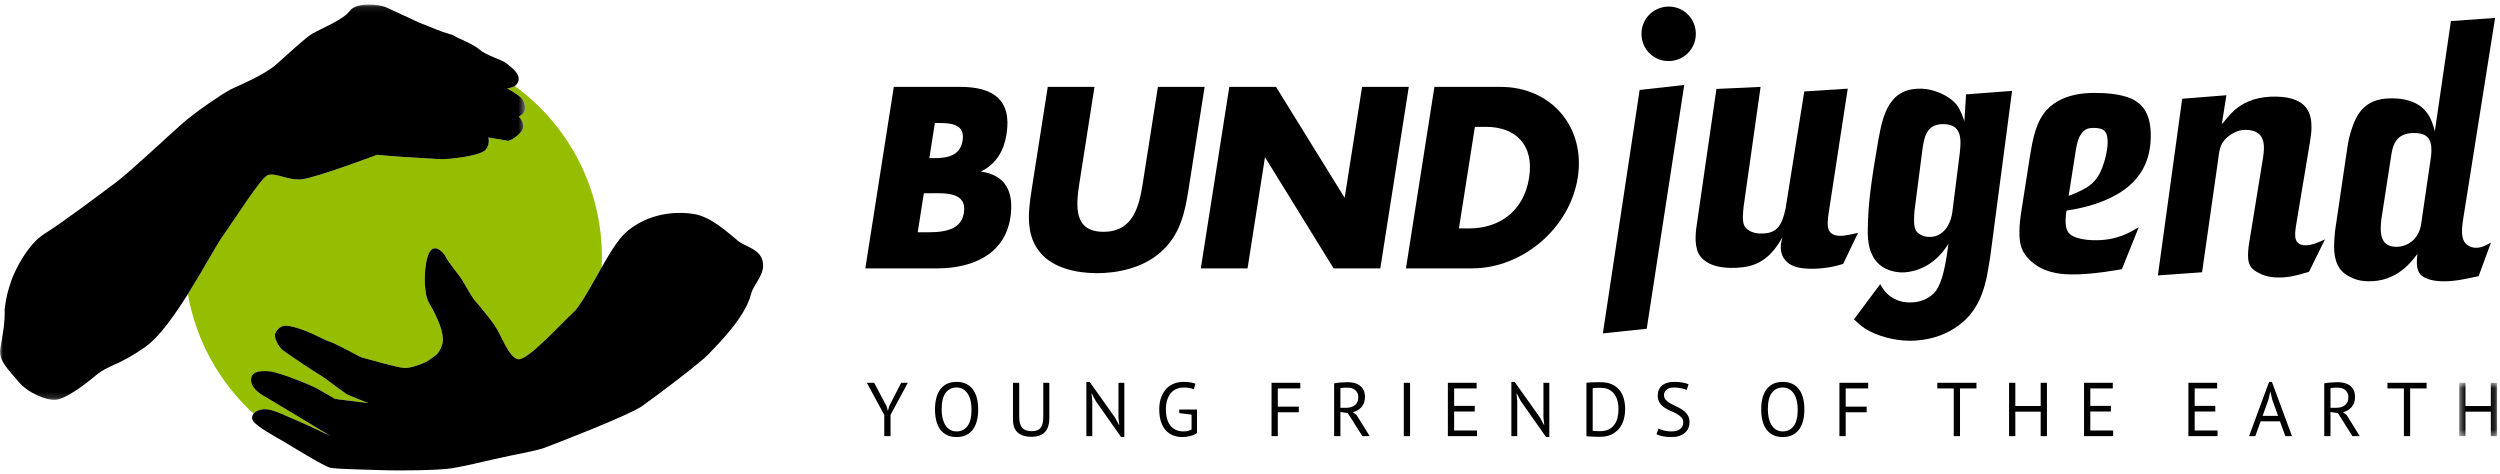
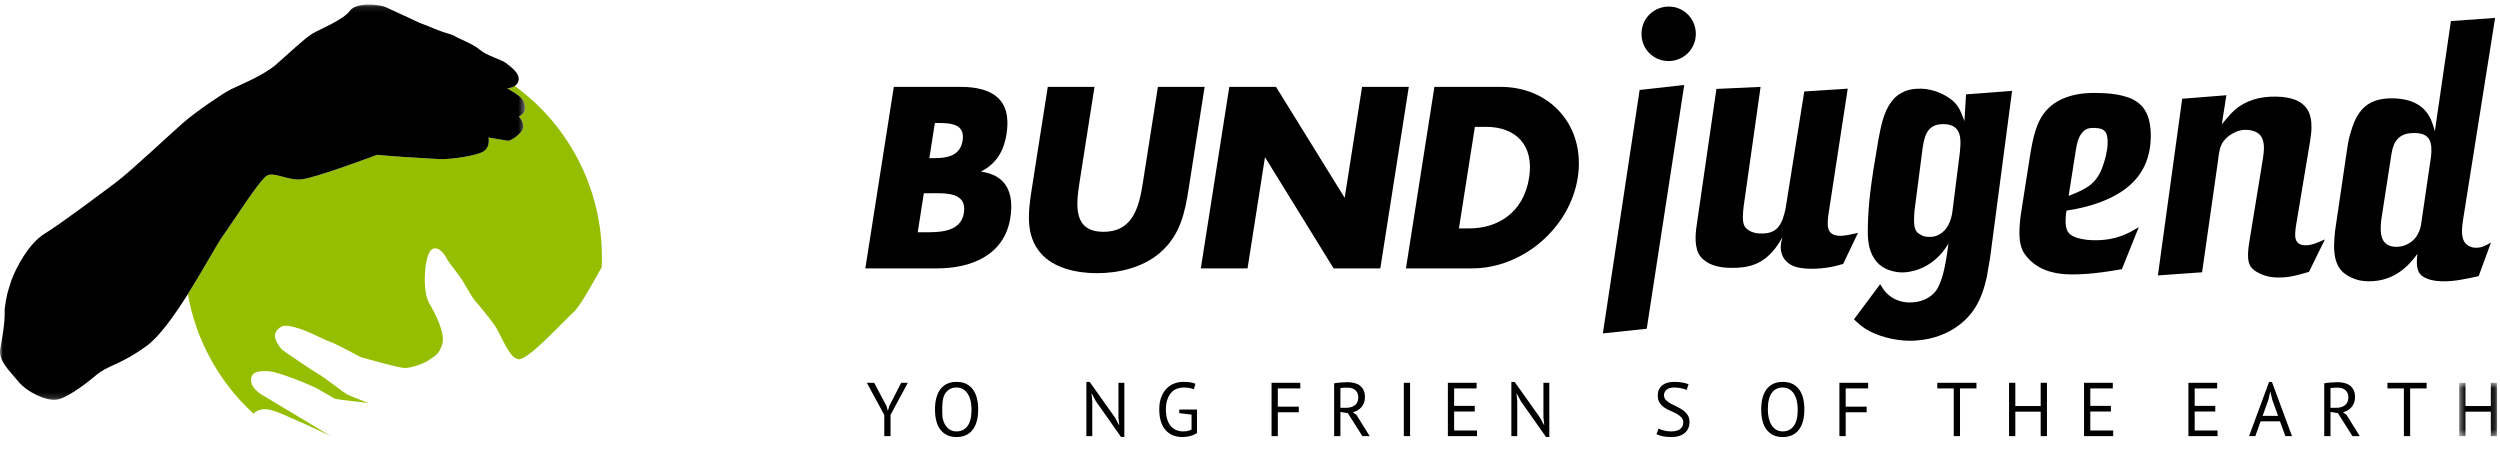
<svg xmlns="http://www.w3.org/2000/svg" xmlns:xlink="http://www.w3.org/1999/xlink" width="422px" height="80px" viewBox="0 0 422 80" version="1.1">
  <title>Group 68 Copy</title>
  <defs>
    <polygon id="path-1" points="0 0.104 88.622 0.104 88.622 66.847 0 66.847" />
    <polygon id="path-3" points="0.46 0.612 6.854 0.612 6.854 9.616 0.46 9.616" />
    <polygon id="path-5" points="0 78.753 421.507 78.753 421.507 0.104 0 0.104" />
  </defs>
  <g id="Symbols" stroke="none" stroke-width="1" fill="none" fill-rule="evenodd">
    <g id="Header" transform="translate(-689, -69)">
      <g id="Group-68-Copy" transform="translate(689, 69.658)">
        <path d="M410.365,25.71 L408.656,37.364 C408.588,37.612 408.515,38.171 408.133,38.845 C407.491,40.138 405.995,41.042 404.458,41.009 C401.687,40.954 401.736,38.53 401.962,36.421 L403.659,25.45 C403.866,24.336 404.163,21.73 407.548,21.798 C410.258,21.792 410.595,23.415 410.365,25.71 M418.001,41.16 C417.199,41.206 416.284,40.752 415.928,40.061 C415.394,39.117 415.611,37.506 415.753,36.513 L421.174,2.365 L413.713,2.898 L411.002,21.495 C410.658,20.246 410.365,19.492 410.068,18.989 C409.295,17.606 407.664,16.019 403.971,15.943 C400.031,15.863 398.027,17.565 396.906,21.335 C396.577,22.384 396.445,22.817 396.16,24.738 L394.168,38.253 C394.091,38.996 394.013,39.802 393.998,40.61 C393.927,44.154 395.258,45.361 396.66,46.075 C398.062,46.787 399.169,46.809 399.724,46.82 C404.647,46.921 407.055,43.488 408.066,42.202 C407.704,44.931 408.301,45.875 409.768,46.402 C410.195,46.597 411.114,46.803 412.284,46.827 C414.315,46.868 416.296,46.41 418.398,45.955 L420.48,40.278 C419.734,40.697 418.924,41.179 418.001,41.16" id="Fill-1" fill="#000000" />
        <path d="M375.816,15.417 L368.354,16.011 L364.251,45.835 L371.711,45.302 L374.429,26.27 C374.505,25.587 374.649,24.47 374.907,23.916 C375.489,22.562 376.796,21.902 377.167,21.724 C378.101,21.247 378.717,21.259 379.209,21.269 C380.133,21.288 381.05,21.555 381.591,22.25 C382.371,23.26 382.154,24.873 382.009,25.926 L379.695,40.117 C379.626,40.551 379.488,41.294 379.466,42.351 C379.446,43.407 379.68,43.972 379.919,44.349 C380.278,44.854 380.765,45.176 381.314,45.434 C382.655,46.146 383.886,46.17 384.439,46.182 C385.916,46.211 387.028,46.047 389.755,45.232 L392.449,39.754 C391.516,40.17 390.273,40.767 389.166,40.745 C387.072,40.702 387.354,38.966 387.569,37.417 L389.946,23.164 C390.092,22.048 390.161,21.676 390.175,20.993 C390.221,18.694 389.663,15.76 384.246,15.65 C381.477,15.594 379.061,16.29 377.182,17.932 C376.241,18.783 375.292,20.069 375.041,20.314 L375.816,15.417 Z" id="Fill-3" fill="#000000" />
        <path d="M350.314,25.221 C350.522,24.043 350.677,22.492 351.618,21.579 C352.121,21.03 352.738,20.919 353.54,20.934 C355.324,20.97 355.804,21.663 355.767,23.528 C355.736,25.021 355.212,26.626 355.082,26.996 C354.03,30.333 352.35,31.168 349.186,32.41 L350.314,25.221 Z M349.305,38.754 C348.942,38.436 348.649,37.746 348.673,36.503 C348.689,35.695 348.759,35.262 348.829,34.89 C349.878,34.724 355.004,34.021 358.752,31.237 C360.253,30.085 362.95,27.654 363.05,22.557 C363.135,18.332 361.502,16.868 359.978,16.091 C357.782,15.051 354.827,15.053 354.088,15.039 C353.164,15.021 348.428,14.8 345.597,17.789 C343.711,19.741 343.16,22.651 342.67,25.625 L341.26,34.613 C340.98,36.347 340.895,37.465 340.88,38.273 C340.844,40.074 341.131,41.076 341.487,41.766 C341.785,42.271 342.262,43.026 343.354,43.856 C345.658,45.644 348.737,45.644 349.537,45.661 C353.108,45.733 357.496,44.889 358.176,44.779 L361.026,37.686 C359.593,38.528 357.409,39.975 353.347,39.893 C352.301,39.872 350.088,39.641 349.305,38.754 L349.305,38.754 Z" id="Fill-5" fill="#000000" />
        <path d="M330.809,25.198 L329.566,35.058 C329.495,35.554 329.201,37.912 327.333,38.93 C327.021,39.11 326.524,39.35 325.663,39.331 C325.108,39.321 324.679,39.249 324.254,38.992 C323.033,38.408 322.992,37.35 323.165,34.929 L324.547,24.262 C324.9,21.969 325.488,20.24 328.135,20.295 C331.275,20.358 331.036,23.026 330.809,25.198 L330.809,25.198 Z M331.868,15.272 L331.594,19.805 C331.243,18.865 330.953,17.927 330.293,17.042 C328.971,15.399 326.344,14.351 324.313,14.31 C323.021,14.284 322.155,14.515 321.658,14.692 C321.161,14.93 320.169,15.282 319.283,16.508 C317.892,18.283 317.472,20.886 317.06,22.991 C315.737,30.612 315.366,33.839 315.288,37.752 C315.251,39.617 315.339,41.423 316.414,43.061 C317.431,44.573 319.081,45.229 320.925,45.328 C322.402,45.359 325.368,44.859 327.826,41.986 C328.206,41.497 328.586,41.007 328.904,40.454 C328.394,44.361 327.853,46.836 326.838,48.37 C325.825,49.718 324.149,50.43 322.363,50.394 C320.824,50.425 319.359,49.773 318.394,48.759 C318.031,48.379 317.614,47.749 317.377,47.307 L312.948,53.25 C313.613,53.885 314.096,54.33 314.886,54.844 C316.955,56.129 319.773,56.807 322.112,56.855 C325.62,56.925 328.106,55.795 329.289,55.135 C332.964,53.034 334.5,50.081 335.381,46.057 C335.588,44.943 335.734,43.825 335.939,42.774 L339.639,14.683 L331.868,15.272 Z" id="Fill-7" fill="#000000" />
        <path d="M297.188,14.008 L289.731,14.354 L286.518,36.547 C286.376,37.477 286.235,38.406 286.217,39.34 C286.2,40.209 286.3,41.331 286.715,42.147 C286.893,42.462 287.252,42.966 287.617,43.222 C288.828,44.241 290.486,44.524 292.085,44.556 C295.225,44.621 297.517,43.921 299.536,41.413 C300.169,40.617 300.742,39.634 300.871,39.387 C300.735,39.946 300.603,40.439 300.591,40.998 C300.574,41.868 300.866,42.745 301.408,43.317 C302.13,44.138 303.227,44.659 305.506,44.705 C308.153,44.758 310.196,44.178 311.125,43.887 L313.631,38.653 C312.888,38.824 311.403,39.167 310.603,39.151 C308.204,39.102 308.424,37.302 308.645,35.505 L311.898,14.306 L304.562,14.779 L301.396,34.611 C300.857,36.963 300.204,38.816 297.312,38.756 C296.14,38.795 294.918,38.335 294.443,37.455 C294.029,36.576 294.245,35.089 294.323,34.219 L297.188,14.008 Z" id="Fill-9" fill="#000000" />
        <path d="M278.312,8.216 C279.517,9.485 280.931,9.637 281.547,9.649 C284.07,9.7 286.203,7.754 286.255,5.145 C286.304,2.596 284.314,0.504 281.791,0.452 C279.268,0.401 277.135,2.347 277.084,4.958 C277.072,5.518 277.166,7.011 278.312,8.216" id="Fill-11" fill="#000000" />
        <polygon id="Fill-13" fill="#000000" points="284.299 13.685 276.771 14.527 270.563 55.617 277.968 54.835" />
        <path d="M195.454,14.008 L192.924,30.139 C192.298,34.12 191.335,38.468 186.266,38.468 C181.195,38.468 181.595,34.12 182.22,30.139 L184.75,14.008 L176.864,14.008 L174.162,31.235 C173.543,35.176 173.092,39.076 175.645,42.043 C177.785,44.561 181.627,45.455 185.169,45.455 C188.709,45.455 192.832,44.561 195.764,42.043 C199.247,39.076 200.018,35.176 200.637,31.235 L203.341,14.008 L195.454,14.008 Z" id="Fill-15" fill="#000000" />
        <polygon id="Fill-17" fill="#000000" points="202.698 44.643 210.586 44.643 213.529 25.872 225.111 44.643 232.997 44.643 237.804 14.008 229.918 14.008 226.98 32.737 215.393 14.008 207.507 14.008" />
        <path d="M162.704,35.297 C162.175,38.67 158.252,38.548 155.917,38.548 L154.911,38.548 L155.944,31.965 L156.749,31.965 C159.323,31.965 163.284,31.601 162.704,35.297 L162.704,35.297 Z M157.806,20.103 L158.369,20.103 C160.501,20.103 162.929,20.265 162.49,23.068 C162.082,25.669 159.852,26.035 157.76,26.035 L156.875,26.035 L157.806,20.103 Z M165.571,28.308 C168.236,26.968 169.471,24.734 169.905,21.971 C170.822,16.121 167.533,14.008 162.141,14.008 L150.874,14.008 L146.068,44.643 L158.219,44.643 C163.772,44.643 169.537,42.53 170.544,36.11 C171.212,31.844 169.828,28.879 165.571,28.308 L165.571,28.308 Z" id="Fill-19" fill="#000000" />
        <path d="M258.116,29.325 C257.18,35.297 252.746,37.897 248.039,37.897 L246.269,37.897 L248.96,20.752 L250.81,20.752 C255.881,20.752 258.977,23.84 258.116,29.325 M253.317,14.008 L242.13,14.008 L237.324,44.643 L248.511,44.643 C256.919,44.643 264.974,37.939 266.324,29.325 C267.675,20.712 261.766,14.008 253.317,14.008" id="Fill-21" fill="#000000" />
        <path d="M44.709,68.409 C46.144,68.409 48.414,69.616 50.026,70.279 C51.639,70.943 55.796,72.948 55.796,72.948 C55.796,72.948 45.486,66.719 44.948,66.418 C44.411,66.117 42.439,65.091 42.38,63.583 C42.32,62.075 43.694,61.893 45.427,62.015 C47.159,62.136 52.654,64.427 53.611,64.97 C54.567,65.514 56.539,66.659 56.539,66.659 C56.539,66.659 57.554,66.841 58.27,66.901 C58.989,66.961 62.192,67.39 62.192,67.39 C62.192,67.39 58.928,66.117 58.511,65.875 C58.092,65.634 54.567,62.92 53.97,62.617 C53.372,62.316 48.712,59.18 47.816,58.515 C47.29,58.127 46.346,56.846 46.41,55.829 C46.427,55.576 47.014,54.177 48.482,54.335 C51.169,54.622 54.647,56.704 55.459,56.939 C56.714,57.3 60.74,59.611 61.039,59.671 C61.339,59.731 67.254,61.463 68.353,61.463 C69.454,61.463 71.793,60.643 72.582,60.012 C73.372,59.382 74.035,59.325 74.633,57.516 C75.23,55.706 73.565,52.424 72.431,50.493 C71.295,48.562 71.593,43.133 72.609,41.746 C73.624,40.358 75.118,42.289 75.357,42.891 C75.596,43.496 77.568,45.848 78.106,46.752 C78.643,47.658 79.659,49.527 80.256,50.191 C80.854,50.854 82.407,52.725 83.482,54.234 C84.557,55.74 85.858,59.724 87.475,59.981 C89.093,60.239 94.896,53.761 97.105,51.753 C98.413,50.186 99.986,47.23 101.563,44.465 C102.156,32.101 96.351,20.704 86.89,13.857 C86.319,14.239 85.596,14.241 85.596,14.241 C85.596,14.241 87.534,15.321 88.043,15.943 C88.552,16.564 88.689,17.25 88.594,17.903 C88.497,18.555 87.589,19.024 87.589,19.024 C87.589,19.024 89.055,20.455 87.848,21.727 C86.641,22.999 85.785,23.112 85.785,23.112 L82.448,22.549 C82.448,22.549 82.826,24.059 81.687,24.857 C80.551,25.655 75.956,26.295 74.111,26.199 C72.266,26.102 70.01,25.946 68.046,25.831 C66.085,25.716 63.662,25.473 63.662,25.473 C63.662,25.473 53.309,29.365 50.934,29.611 C48.558,29.86 46.327,28.312 45.089,28.974 C43.851,29.635 39.614,36.386 37.653,39.118 C36.607,40.573 34.324,44.824 31.712,48.985 C33.088,56.853 37.063,63.934 42.802,69.174 C43.17,68.724 43.89,68.409 44.709,68.409" id="Fill-23" fill="#96BE00" />
        <g id="Group-27">
          <mask id="mask-2" fill="white">
            <use xlink:href="#path-1" />
          </mask>
          <g id="Clip-26" />
          <path d="M45.089,28.974 C46.327,28.311 48.558,29.859 50.934,29.611 C53.309,29.364 63.662,25.473 63.662,25.473 C63.662,25.473 66.085,25.716 68.046,25.831 C70.01,25.945 72.266,26.103 74.111,26.199 C75.956,26.295 80.551,25.654 81.688,24.856 C82.826,24.06 82.448,22.55 82.448,22.55 L85.785,23.112 C85.785,23.112 86.641,22.999 87.848,21.727 C89.055,20.455 87.589,19.024 87.589,19.024 C87.589,19.024 88.497,18.555 88.594,17.902 C88.689,17.252 88.552,16.563 88.043,15.942 C87.534,15.321 85.596,14.242 85.596,14.242 C85.596,14.242 86.319,14.24 86.89,13.857 C87.175,13.667 87.422,13.384 87.524,12.956 C87.834,11.671 86.03,10.491 85.388,9.97 C84.744,9.448 82.039,8.678 80.98,7.731 C79.92,6.784 77.417,5.862 76.815,5.468 C76.213,5.076 75.266,4.994 73.684,4.331 C72.102,3.669 70.808,3.189 70.808,3.189 C70.839,3.182 67.522,1.676 65.259,0.616 C63.857,-0.041 60.077,-0.273 59.019,1.203 C57.961,2.679 54.085,4.225 52.771,4.995 C51.457,5.766 48.731,8.383 46.596,10.244 C44.464,12.102 40.191,13.821 38.962,14.423 C37.734,15.024 33.132,18.147 30.932,20.056 C28.729,21.967 22.037,28.287 19.543,30.152 C17.047,32.016 10.313,37.08 7.541,38.782 C4.77,40.486 2.659,44.682 1.947,46.601 C1.313,48.529 1.06,49.299 0.784,51.552 C0.87,53.807 0.413,56.099 0.048,58.164 C-0.318,60.229 1.493,61.775 3.068,63.707 C4.641,65.64 7.805,66.964 9.382,66.839 C10.96,66.714 13.977,64.563 16.171,62.713 C18.363,60.864 19.977,61.141 24.672,57.791 C26.866,56.224 29.416,52.639 31.712,48.986 C34.324,44.824 36.607,40.573 37.653,39.118 C39.614,36.385 43.851,29.635 45.089,28.974" id="Fill-25" fill="#000000" mask="url(#mask-2)" />
        </g>
-         <path d="M128.742,43.477 C128.26,41.287 125.876,41.072 124.567,39.993 C122.811,38.543 119.971,35.912 117.127,35.463 C112.168,34.681 107.597,36.434 105.083,39.144 C103.989,40.323 102.775,42.337 101.563,44.465 C99.988,47.23 98.413,50.186 97.107,51.753 C94.896,53.761 89.092,60.239 87.475,59.981 C85.857,59.724 84.559,55.74 83.482,54.234 C82.407,52.725 80.854,50.854 80.255,50.191 C79.659,49.527 78.643,47.658 78.106,46.752 C77.568,45.848 75.596,43.496 75.357,42.891 C75.118,42.289 73.624,40.358 72.609,41.746 C71.593,43.133 71.295,48.562 72.431,50.493 C73.565,52.424 75.23,55.706 74.633,57.516 C74.035,59.325 73.372,59.382 72.582,60.012 C71.793,60.643 69.453,61.463 68.353,61.463 C67.254,61.463 61.339,59.731 61.04,59.671 C60.74,59.611 56.713,57.3 55.459,56.939 C54.647,56.704 51.169,54.622 48.482,54.335 C47.013,54.177 46.427,55.576 46.41,55.829 C46.345,56.846 47.29,58.127 47.815,58.515 C48.712,59.18 53.373,62.316 53.97,62.617 C54.567,62.92 58.092,65.634 58.511,65.875 C58.928,66.117 62.192,67.39 62.192,67.39 C62.192,67.39 58.989,66.961 58.272,66.901 C57.554,66.841 56.539,66.659 56.539,66.659 C56.539,66.659 54.567,65.514 53.611,64.97 C52.656,64.427 47.159,62.135 45.426,62.015 C43.694,61.893 42.32,62.075 42.38,63.583 C42.439,65.091 44.411,66.117 44.948,66.418 C45.486,66.719 55.796,72.948 55.796,72.948 C55.796,72.948 51.64,70.943 50.026,70.279 C48.414,69.616 46.144,68.409 44.709,68.409 C43.89,68.409 43.171,68.724 42.803,69.174 C42.527,69.512 42.447,69.926 42.678,70.339 C43.215,71.304 46.681,73.175 47.815,73.838 C48.951,74.502 54.687,78.061 55.762,78.303 C56.837,78.544 63.828,78.664 65.142,78.724 C66.456,78.784 74.043,78.784 76.432,78.363 C78.823,77.94 81.81,77.216 81.81,77.216 C81.81,77.216 84.469,76.625 84.664,76.577 C85.861,76.281 90.574,75.444 91.9,74.934 C93.226,74.425 106.027,69.544 108.43,67.861 C110.83,66.177 118.355,60.476 119.627,59.097 C120.898,57.721 125.769,53.037 126.778,48.971 C127.2,47.266 129.221,45.667 128.742,43.477" id="Fill-28" fill="#000000" />
        <g id="Group-32" transform="translate(414.652, 63.345)">
          <mask id="mask-4" fill="white">
            <use xlink:href="#path-3" />
          </mask>
          <g id="Clip-31" />
          <polygon id="Fill-30" fill="#000000" mask="url(#mask-4)" points="5.798 9.616 6.856 9.616 6.856 0.612 5.798 0.612 5.798 4.535 1.518 4.535 1.518 0.612 0.46 0.612 0.46 9.616 1.518 9.616 1.518 5.487 5.798 5.487" />
        </g>
        <polygon id="Fill-33" fill="#000000" points="409.61 63.957 403 63.957 403 64.909 405.777 64.909 405.777 72.961 406.833 72.961 406.833 64.909 409.61 64.909" />
        <path d="M394.383,68.176 L393.389,68.176 L393.389,64.858 C393.448,64.841 393.526,64.827 393.625,64.819 C393.721,64.81 393.826,64.802 393.937,64.793 C394.047,64.785 394.16,64.781 394.281,64.781 L394.625,64.781 C395.185,64.781 395.622,64.93 395.936,65.23 C396.251,65.531 396.407,65.913 396.407,66.375 C396.407,66.993 396.217,67.447 395.834,67.74 C395.452,68.031 394.968,68.176 394.383,68.176 L394.383,68.176 Z M396.115,69.398 L395.503,68.923 C396.09,68.777 396.573,68.484 396.955,68.048 C397.338,67.609 397.528,67.039 397.528,66.337 C397.528,65.882 397.448,65.497 397.287,65.178 C397.126,64.862 396.911,64.605 396.643,64.408 C396.376,64.209 396.066,64.069 395.714,63.983 C395.361,63.898 394.99,63.855 394.6,63.855 C394.25,63.855 393.865,63.872 393.447,63.906 C393.026,63.941 392.655,63.987 392.331,64.047 L392.331,72.961 L393.389,72.961 L393.389,68.883 L394.637,69.077 L397.095,72.961 L398.331,72.961 L396.115,69.398 Z" id="Fill-35" fill="#000000" />
        <path d="M381.93,69.539 L382.905,66.826 L383.222,65.436 L383.236,65.436 L383.553,66.8 L384.541,69.539 L381.93,69.539 Z M383.503,63.816 L383.018,63.816 L379.643,72.962 L380.701,72.962 L381.587,70.465 L384.858,70.465 L385.77,72.962 L386.891,72.962 L383.503,63.816 Z" id="Fill-37" fill="#000000" />
        <polygon id="Fill-39" fill="#000000" points="369.403 72.961 374.32 72.961 374.32 72.009 370.461 72.009 370.461 68.806 373.938 68.806 373.938 67.854 370.461 67.854 370.461 64.909 374.255 64.909 374.255 63.957 369.403 63.957" />
        <polygon id="Fill-41" fill="#000000" points="351.786 72.961 356.703 72.961 356.703 72.009 352.844 72.009 352.844 68.806 356.32 68.806 356.32 67.854 352.844 67.854 352.844 64.909 356.639 64.909 356.639 63.957 351.786 63.957" />
        <polygon id="Fill-43" fill="#000000" points="344.466 72.961 345.524 72.961 345.524 63.957 344.466 63.957 344.466 67.879 340.187 67.879 340.187 63.957 339.129 63.957 339.129 72.961 340.187 72.961 340.187 68.831 344.466 68.831" />
        <polygon id="Fill-45" fill="#000000" points="333.626 63.957 327.015 63.957 327.015 64.909 329.791 64.909 329.791 72.961 330.849 72.961 330.849 64.909 333.626 64.909" />
        <polygon id="Fill-47" fill="#000000" points="310.494 72.961 311.552 72.961 311.552 68.934 315.092 68.934 315.092 67.984 311.552 67.984 311.552 64.909 315.346 64.909 315.346 63.957 310.494 63.957" />
        <path d="M302.781,71.257 C302.33,71.861 301.711,72.164 300.921,72.164 C300.489,72.164 300.112,72.063 299.793,71.861 C299.476,71.659 299.214,71.389 299.01,71.051 C298.807,70.712 298.656,70.32 298.557,69.873 C298.461,69.428 298.412,68.956 298.412,68.459 C298.412,67.199 298.634,66.266 299.081,65.662 C299.527,65.057 300.139,64.754 300.921,64.754 C301.362,64.754 301.743,64.855 302.06,65.057 C302.379,65.258 302.642,65.528 302.85,65.867 C303.059,66.206 303.212,66.6 303.31,67.05 C303.407,67.501 303.456,67.97 303.456,68.459 C303.456,69.719 303.232,70.652 302.781,71.257 M304.361,66.549 C304.215,65.979 303.993,65.491 303.691,65.083 C303.391,64.676 303.01,64.361 302.552,64.136 C302.093,63.914 301.55,63.803 300.921,63.803 C299.758,63.803 298.863,64.203 298.234,65.006 C297.605,65.807 297.291,66.958 297.291,68.459 C297.291,69.163 297.364,69.8 297.508,70.368 C297.652,70.94 297.874,71.428 298.176,71.835 C298.478,72.243 298.856,72.558 299.31,72.78 C299.765,73.003 300.302,73.116 300.921,73.116 C302.093,73.116 302.996,72.714 303.629,71.912 C304.261,71.111 304.576,69.959 304.576,68.459 C304.576,67.756 304.505,67.119 304.361,66.549" id="Fill-49" fill="#000000" />
        <path d="M283.973,71.34 C283.867,71.529 283.724,71.686 283.546,71.809 C283.368,71.934 283.156,72.023 282.91,72.08 C282.663,72.136 282.4,72.164 282.12,72.164 C281.644,72.164 281.215,72.111 280.833,72.006 C280.452,71.902 280.162,71.796 279.967,71.688 L279.611,72.64 C279.84,72.76 280.162,72.869 280.579,72.967 C280.994,73.066 281.522,73.116 282.157,73.116 C282.634,73.116 283.058,73.056 283.432,72.936 C283.806,72.816 284.124,72.643 284.387,72.421 C284.65,72.198 284.85,71.931 284.986,71.623 C285.121,71.315 285.189,70.967 285.189,70.582 C285.189,70.109 285.084,69.716 284.872,69.397 C284.658,69.08 284.394,68.808 284.075,68.58 C283.756,68.355 283.41,68.154 283.037,67.983 C282.663,67.812 282.317,67.639 281.998,67.463 C281.681,67.286 281.415,67.088 281.203,66.863 C280.991,66.641 280.884,66.363 280.884,66.028 C280.884,65.685 281.025,65.388 281.305,65.134 C281.584,64.881 282.005,64.754 282.566,64.754 C283.041,64.754 283.468,64.799 283.846,64.888 C284.224,64.977 284.511,65.069 284.706,65.167 L285.025,64.215 C284.787,64.095 284.455,63.996 284.031,63.919 C283.605,63.842 283.134,63.802 282.617,63.802 C281.725,63.802 281.037,64.009 280.554,64.42 C280.069,64.831 279.826,65.389 279.826,66.093 C279.826,66.589 279.933,66.999 280.145,67.32 C280.357,67.642 280.623,67.913 280.942,68.132 C281.261,68.349 281.606,68.536 281.979,68.69 C282.352,68.844 282.7,69.01 283.017,69.187 C283.336,69.361 283.602,69.563 283.814,69.791 C284.026,70.017 284.133,70.311 284.133,70.671 C284.133,70.928 284.08,71.152 283.973,71.34" id="Fill-51" fill="#000000" />
-         <path d="M273.049,69.79 C272.948,70.24 272.775,70.639 272.534,70.987 C272.292,71.334 271.969,71.61 271.566,71.816 C271.162,72.023 270.662,72.125 270.069,72.125 C270.026,72.125 269.945,72.122 269.826,72.119 C269.708,72.113 269.585,72.11 269.457,72.105 C269.329,72.101 269.207,72.098 269.087,72.093 C268.968,72.088 268.889,72.083 268.846,72.074 L268.846,64.87 C268.906,64.861 268.987,64.853 269.094,64.844 C269.201,64.836 269.318,64.827 269.445,64.818 C269.572,64.81 269.701,64.807 269.833,64.807 L270.196,64.807 C270.783,64.807 271.267,64.916 271.654,65.134 C272.041,65.353 272.349,65.633 272.578,65.978 C272.807,66.32 272.968,66.703 273.061,67.128 C273.156,67.553 273.202,67.975 273.202,68.395 C273.202,68.874 273.151,69.34 273.049,69.79 M274.075,66.556 C273.909,65.998 273.656,65.52 273.317,65.122 C272.977,64.723 272.546,64.411 272.024,64.188 C271.501,63.966 270.884,63.855 270.17,63.855 C269.992,63.855 269.799,63.856 269.591,63.861 C269.382,63.865 269.17,63.87 268.955,63.873 C268.738,63.879 268.529,63.887 268.329,63.899 C268.129,63.913 267.949,63.932 267.788,63.957 L267.788,72.975 C267.873,72.992 268.014,73.004 268.209,73.012 C268.404,73.021 268.616,73.031 268.846,73.045 C269.075,73.057 269.297,73.065 269.514,73.07 C269.731,73.074 269.908,73.077 270.043,73.077 C270.816,73.077 271.474,72.945 272.017,72.685 C272.561,72.423 273.002,72.076 273.343,71.643 C273.682,71.209 273.929,70.713 274.087,70.15 C274.245,69.588 274.323,69.004 274.323,68.395 C274.323,67.726 274.24,67.113 274.075,66.556" id="Fill-53" fill="#000000" />
        <polygon id="Fill-55" fill="#000000" points="260.965 73.102 261.526 73.102 261.526 63.957 260.532 63.957 260.532 69.822 260.671 71.058 260.609 71.058 259.946 69.822 255.678 63.816 255.119 63.816 255.119 72.96 256.112 72.96 256.112 67.069 255.983 65.771 256.036 65.771 256.723 67.069" />
        <polygon id="Fill-57" fill="#000000" points="244.4 72.961 249.317 72.961 249.317 72.009 245.458 72.009 245.458 68.806 248.936 68.806 248.936 67.854 245.458 67.854 245.458 64.909 249.253 64.909 249.253 63.957 244.4 63.957" />
        <mask id="mask-6" fill="white">
          <use xlink:href="#path-5" />
        </mask>
        <g id="Clip-60" />
        <polygon id="Fill-59" fill="#000000" mask="url(#mask-6)" points="236.962 72.961 238.02 72.961 238.02 63.958 236.962 63.958" />
        <path d="M227.255,68.176 L226.262,68.176 L226.262,64.858 C226.321,64.841 226.399,64.827 226.498,64.819 C226.594,64.81 226.699,64.802 226.81,64.793 C226.92,64.785 227.035,64.781 227.154,64.781 L227.498,64.781 C228.057,64.781 228.495,64.93 228.809,65.23 C229.124,65.531 229.28,65.913 229.28,66.375 C229.28,66.993 229.09,67.447 228.707,67.74 C228.325,68.031 227.84,68.176 227.255,68.176 L227.255,68.176 Z M228.988,69.398 L228.376,68.923 C228.963,68.777 229.446,68.484 229.829,68.048 C230.211,67.609 230.401,67.039 230.401,66.337 C230.401,65.882 230.321,65.497 230.16,65.178 C229.999,64.862 229.783,64.605 229.516,64.408 C229.249,64.209 228.939,64.069 228.586,63.983 C228.234,63.898 227.862,63.855 227.472,63.855 C227.123,63.855 226.74,63.872 226.32,63.906 C225.899,63.941 225.528,63.987 225.204,64.047 L225.204,72.961 L226.262,72.961 L226.262,68.883 L227.51,69.077 L229.968,72.961 L231.204,72.961 L228.988,69.398 Z" id="Fill-61" fill="#000000" mask="url(#mask-6)" />
        <polygon id="Fill-62" fill="#000000" mask="url(#mask-6)" points="214.637 72.961 215.695 72.961 215.695 68.934 219.235 68.934 219.235 67.984 215.695 67.984 215.695 64.909 219.49 64.909 219.49 63.957 214.637 63.957" />
        <path d="M199.058,69.076 L201.135,69.333 L201.135,71.841 C200.754,72.057 200.293,72.163 199.75,72.163 C199.318,72.163 198.921,72.088 198.556,71.939 C198.192,71.788 197.882,71.56 197.622,71.257 C197.364,70.953 197.163,70.569 197.02,70.105 C196.876,69.643 196.803,69.093 196.803,68.458 C196.803,67.765 196.893,67.181 197.071,66.71 C197.249,66.238 197.48,65.856 197.759,65.565 C198.039,65.274 198.355,65.065 198.709,64.942 C199.06,64.817 199.416,64.755 199.772,64.755 C200.528,64.755 201.11,64.858 201.517,65.063 L201.785,64.111 C201.556,64.017 201.274,63.942 200.944,63.885 C200.613,63.831 200.192,63.803 199.682,63.803 C199.207,63.803 198.731,63.889 198.256,64.06 C197.78,64.231 197.351,64.503 196.969,64.877 C196.586,65.25 196.278,65.733 196.04,66.323 C195.801,66.916 195.682,67.628 195.682,68.458 C195.682,69.256 195.781,69.949 195.976,70.537 C196.171,71.124 196.442,71.608 196.791,71.99 C197.139,72.372 197.551,72.654 198.027,72.839 C198.502,73.023 199.024,73.115 199.594,73.115 C199.814,73.115 200.042,73.1 200.276,73.07 C200.508,73.04 200.733,72.995 200.95,72.935 C201.166,72.875 201.371,72.802 201.562,72.716 C201.752,72.63 201.915,72.536 202.052,72.434 L202.052,68.472 L199.058,68.472 L199.058,69.076 Z" id="Fill-63" fill="#000000" mask="url(#mask-6)" />
        <polygon id="Fill-64" fill="#000000" mask="url(#mask-6)" points="189.228 73.102 189.789 73.102 189.789 63.957 188.795 63.957 188.795 69.822 188.934 71.058 188.87 71.058 188.209 69.822 183.941 63.816 183.381 63.816 183.381 72.96 184.375 72.96 184.375 67.069 184.246 65.771 184.297 65.771 184.985 67.069" />
-         <path d="M176.107,69.668 C176.107,70.543 175.958,71.171 175.661,71.551 C175.364,71.933 174.871,72.125 174.184,72.125 C173.827,72.125 173.515,72.082 173.248,71.996 C172.981,71.911 172.757,71.77 172.579,71.579 C172.401,71.385 172.267,71.132 172.177,70.819 C172.089,70.507 172.045,70.124 172.045,69.668 L172.045,63.957 L170.987,63.957 L170.987,70.17 C170.987,71.147 171.255,71.877 171.789,72.356 C172.324,72.837 173.118,73.077 174.171,73.077 C174.612,73.077 175.017,73.017 175.381,72.897 C175.746,72.777 176.058,72.591 176.317,72.337 C176.577,72.084 176.775,71.76 176.916,71.366 C177.057,70.971 177.126,70.504 177.126,69.964 L177.126,63.957 L176.107,63.957 L176.107,69.668 Z" id="Fill-65" fill="#000000" mask="url(#mask-6)" />
-         <path d="M163.318,71.257 C162.869,71.861 162.248,72.164 161.458,72.164 C161.026,72.164 160.649,72.063 160.331,71.861 C160.014,71.659 159.751,71.389 159.547,71.051 C159.344,70.712 159.193,70.32 159.095,69.873 C158.998,69.428 158.949,68.956 158.949,68.459 C158.949,67.199 159.173,66.266 159.619,65.662 C160.065,65.057 160.677,64.754 161.458,64.754 C161.901,64.754 162.281,64.855 162.598,65.057 C162.918,65.258 163.181,65.528 163.388,65.867 C163.596,66.206 163.749,66.6 163.847,67.05 C163.946,67.501 163.993,67.97 163.993,68.459 C163.993,69.719 163.769,70.652 163.318,71.257 M164.898,66.549 C164.753,65.979 164.53,65.491 164.229,65.083 C163.929,64.676 163.547,64.361 163.089,64.136 C162.63,63.914 162.087,63.803 161.458,63.803 C160.295,63.803 159.4,64.203 158.771,65.006 C158.142,65.807 157.828,66.958 157.828,68.459 C157.828,69.163 157.901,69.8 158.045,70.368 C158.189,70.94 158.411,71.428 158.713,71.835 C159.015,72.243 159.393,72.558 159.848,72.78 C160.302,73.003 160.839,73.116 161.458,73.116 C162.63,73.116 163.534,72.714 164.166,71.912 C164.798,71.111 165.115,69.959 165.115,68.459 C165.115,67.756 165.043,67.119 164.898,66.549" id="Fill-66" fill="#000000" mask="url(#mask-6)" />
+         <path d="M163.318,71.257 C162.869,71.861 162.248,72.164 161.458,72.164 C161.026,72.164 160.649,72.063 160.331,71.861 C160.014,71.659 159.751,71.389 159.547,71.051 C159.344,70.712 159.193,70.32 159.095,69.873 C158.949,67.199 159.173,66.266 159.619,65.662 C160.065,65.057 160.677,64.754 161.458,64.754 C161.901,64.754 162.281,64.855 162.598,65.057 C162.918,65.258 163.181,65.528 163.388,65.867 C163.596,66.206 163.749,66.6 163.847,67.05 C163.946,67.501 163.993,67.97 163.993,68.459 C163.993,69.719 163.769,70.652 163.318,71.257 M164.898,66.549 C164.753,65.979 164.53,65.491 164.229,65.083 C163.929,64.676 163.547,64.361 163.089,64.136 C162.63,63.914 162.087,63.803 161.458,63.803 C160.295,63.803 159.4,64.203 158.771,65.006 C158.142,65.807 157.828,66.958 157.828,68.459 C157.828,69.163 157.901,69.8 158.045,70.368 C158.189,70.94 158.411,71.428 158.713,71.835 C159.015,72.243 159.393,72.558 159.848,72.78 C160.302,73.003 160.839,73.116 161.458,73.116 C162.63,73.116 163.534,72.714 164.166,71.912 C164.798,71.111 165.115,69.959 165.115,68.459 C165.115,67.756 165.043,67.119 164.898,66.549" id="Fill-66" fill="#000000" mask="url(#mask-6)" />
        <polygon id="Fill-67" fill="#000000" mask="url(#mask-6)" points="149.266 72.961 150.324 72.961 150.324 69.372 153.24 63.957 152.119 63.957 150.115 67.867 149.881 68.677 149.868 68.677 149.647 67.893 147.558 63.957 146.324 63.957 149.266 69.386" />
      </g>
    </g>
  </g>
</svg>